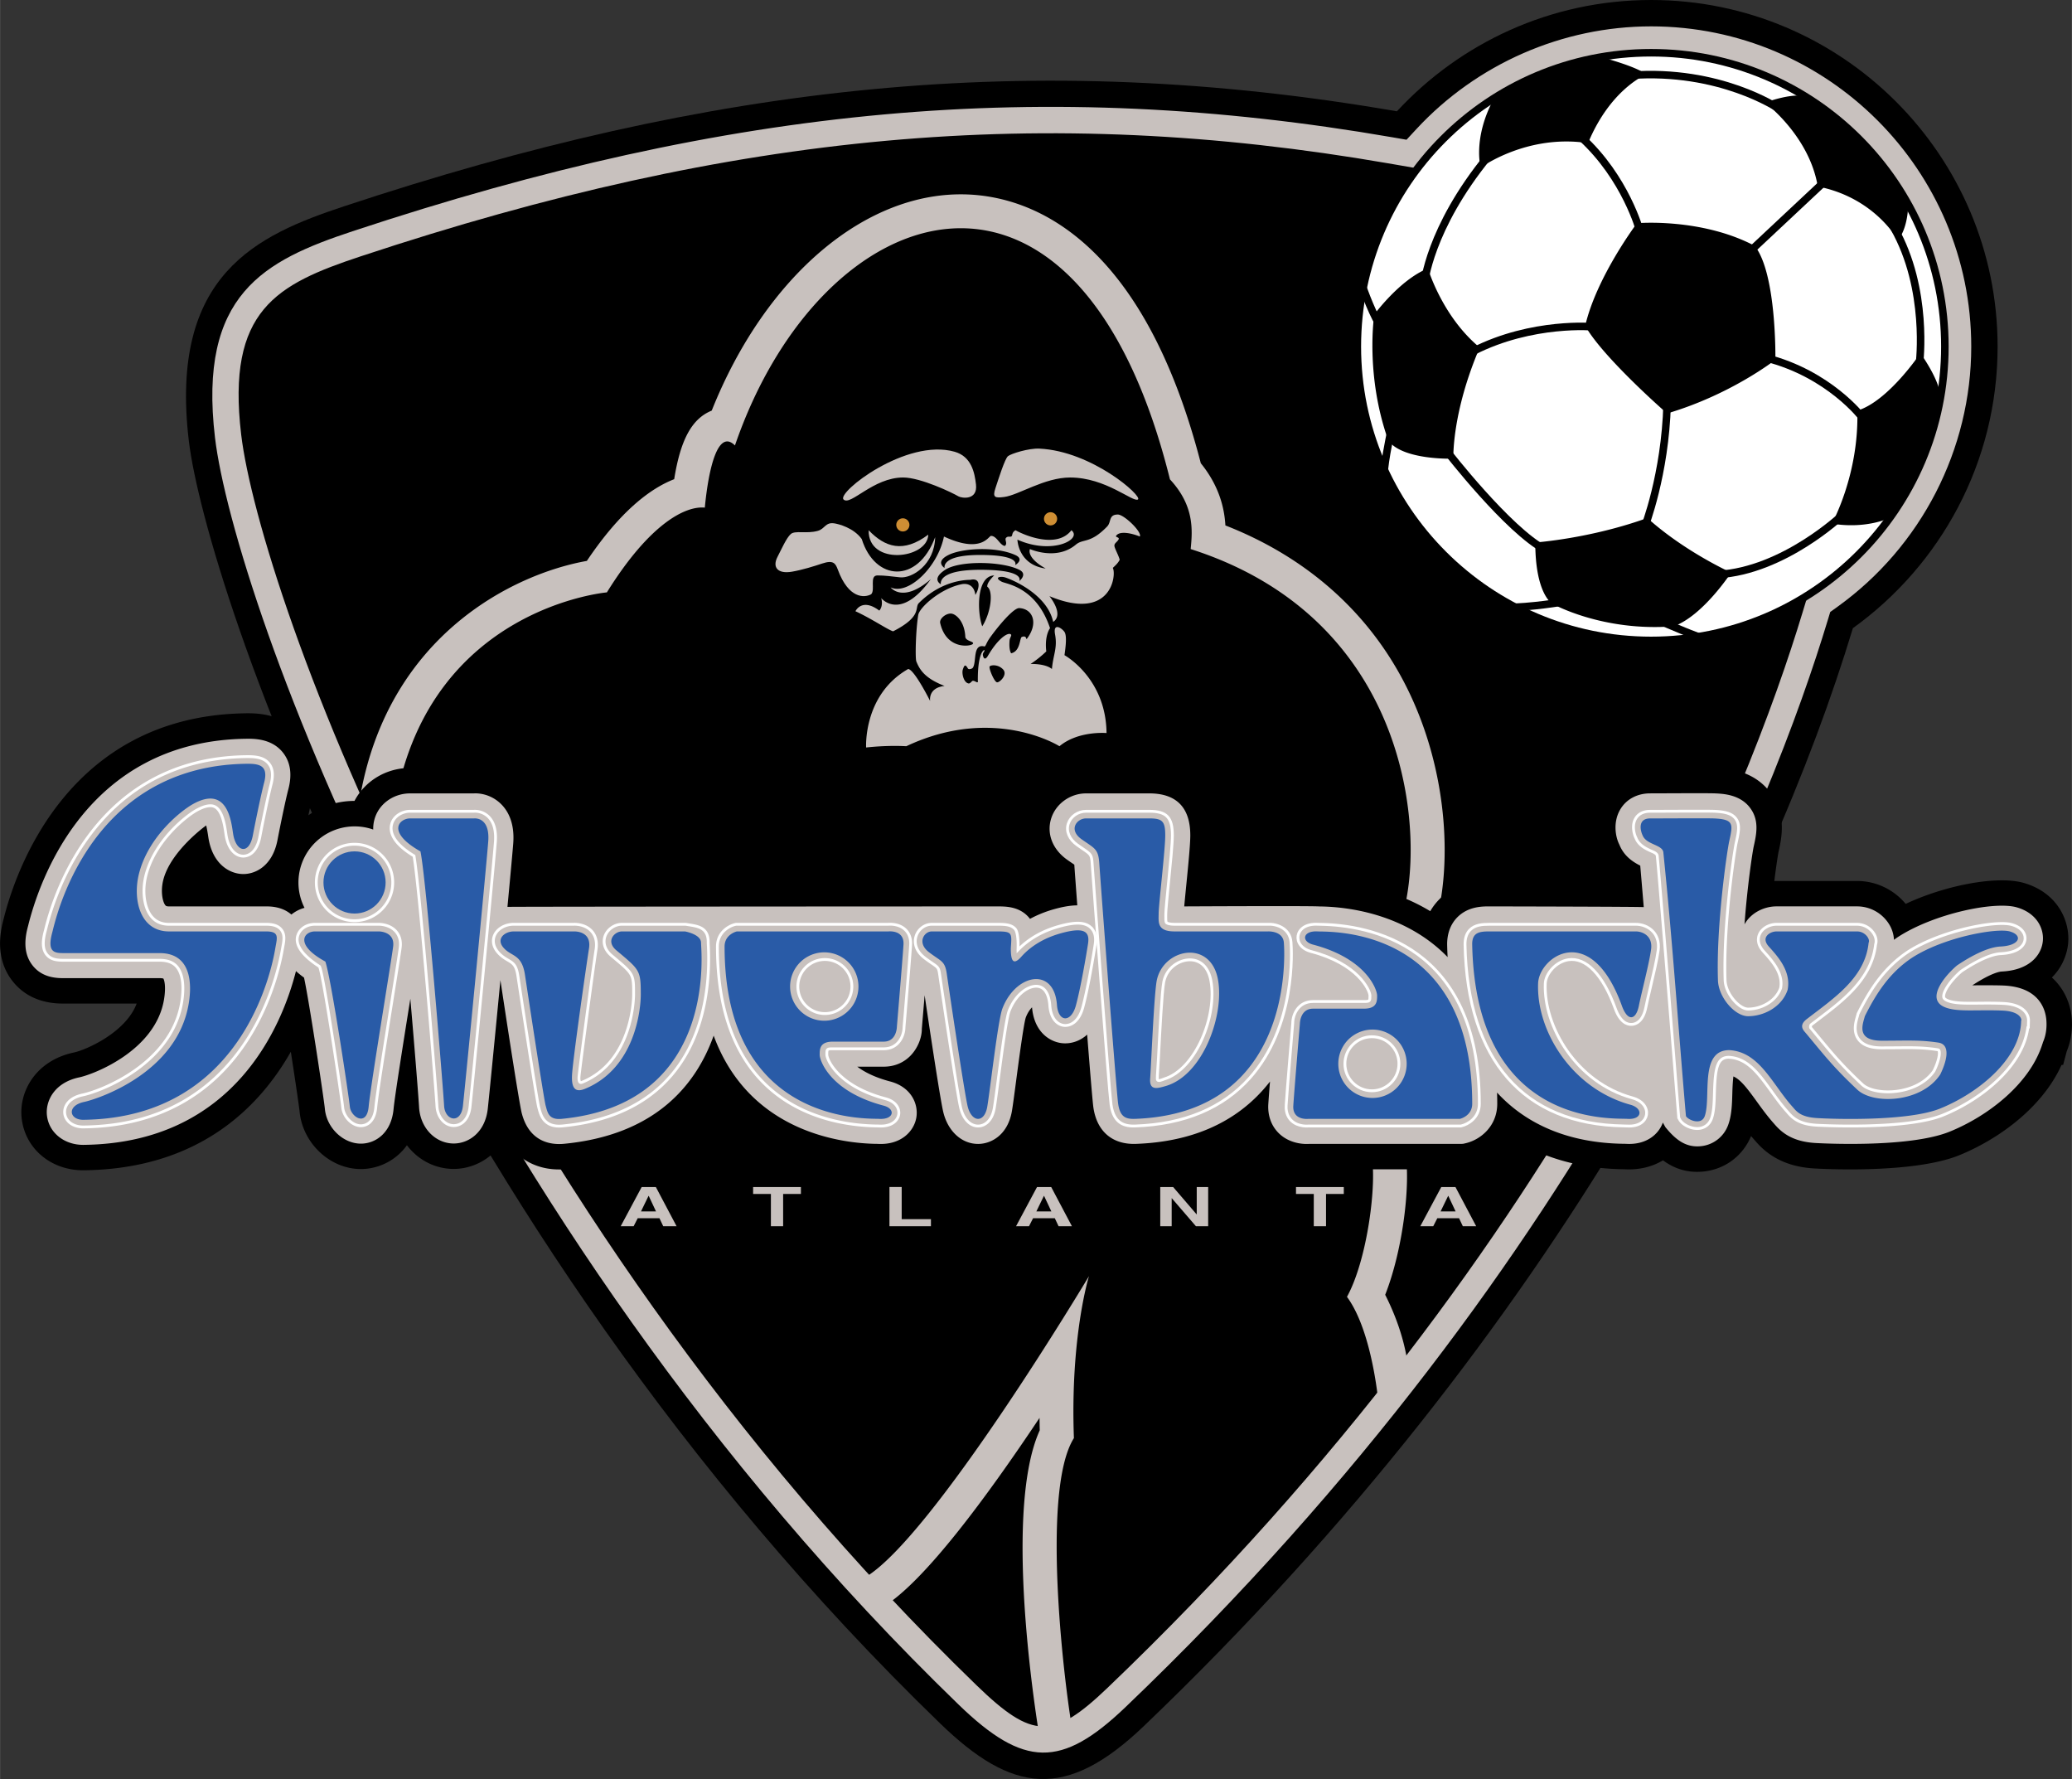
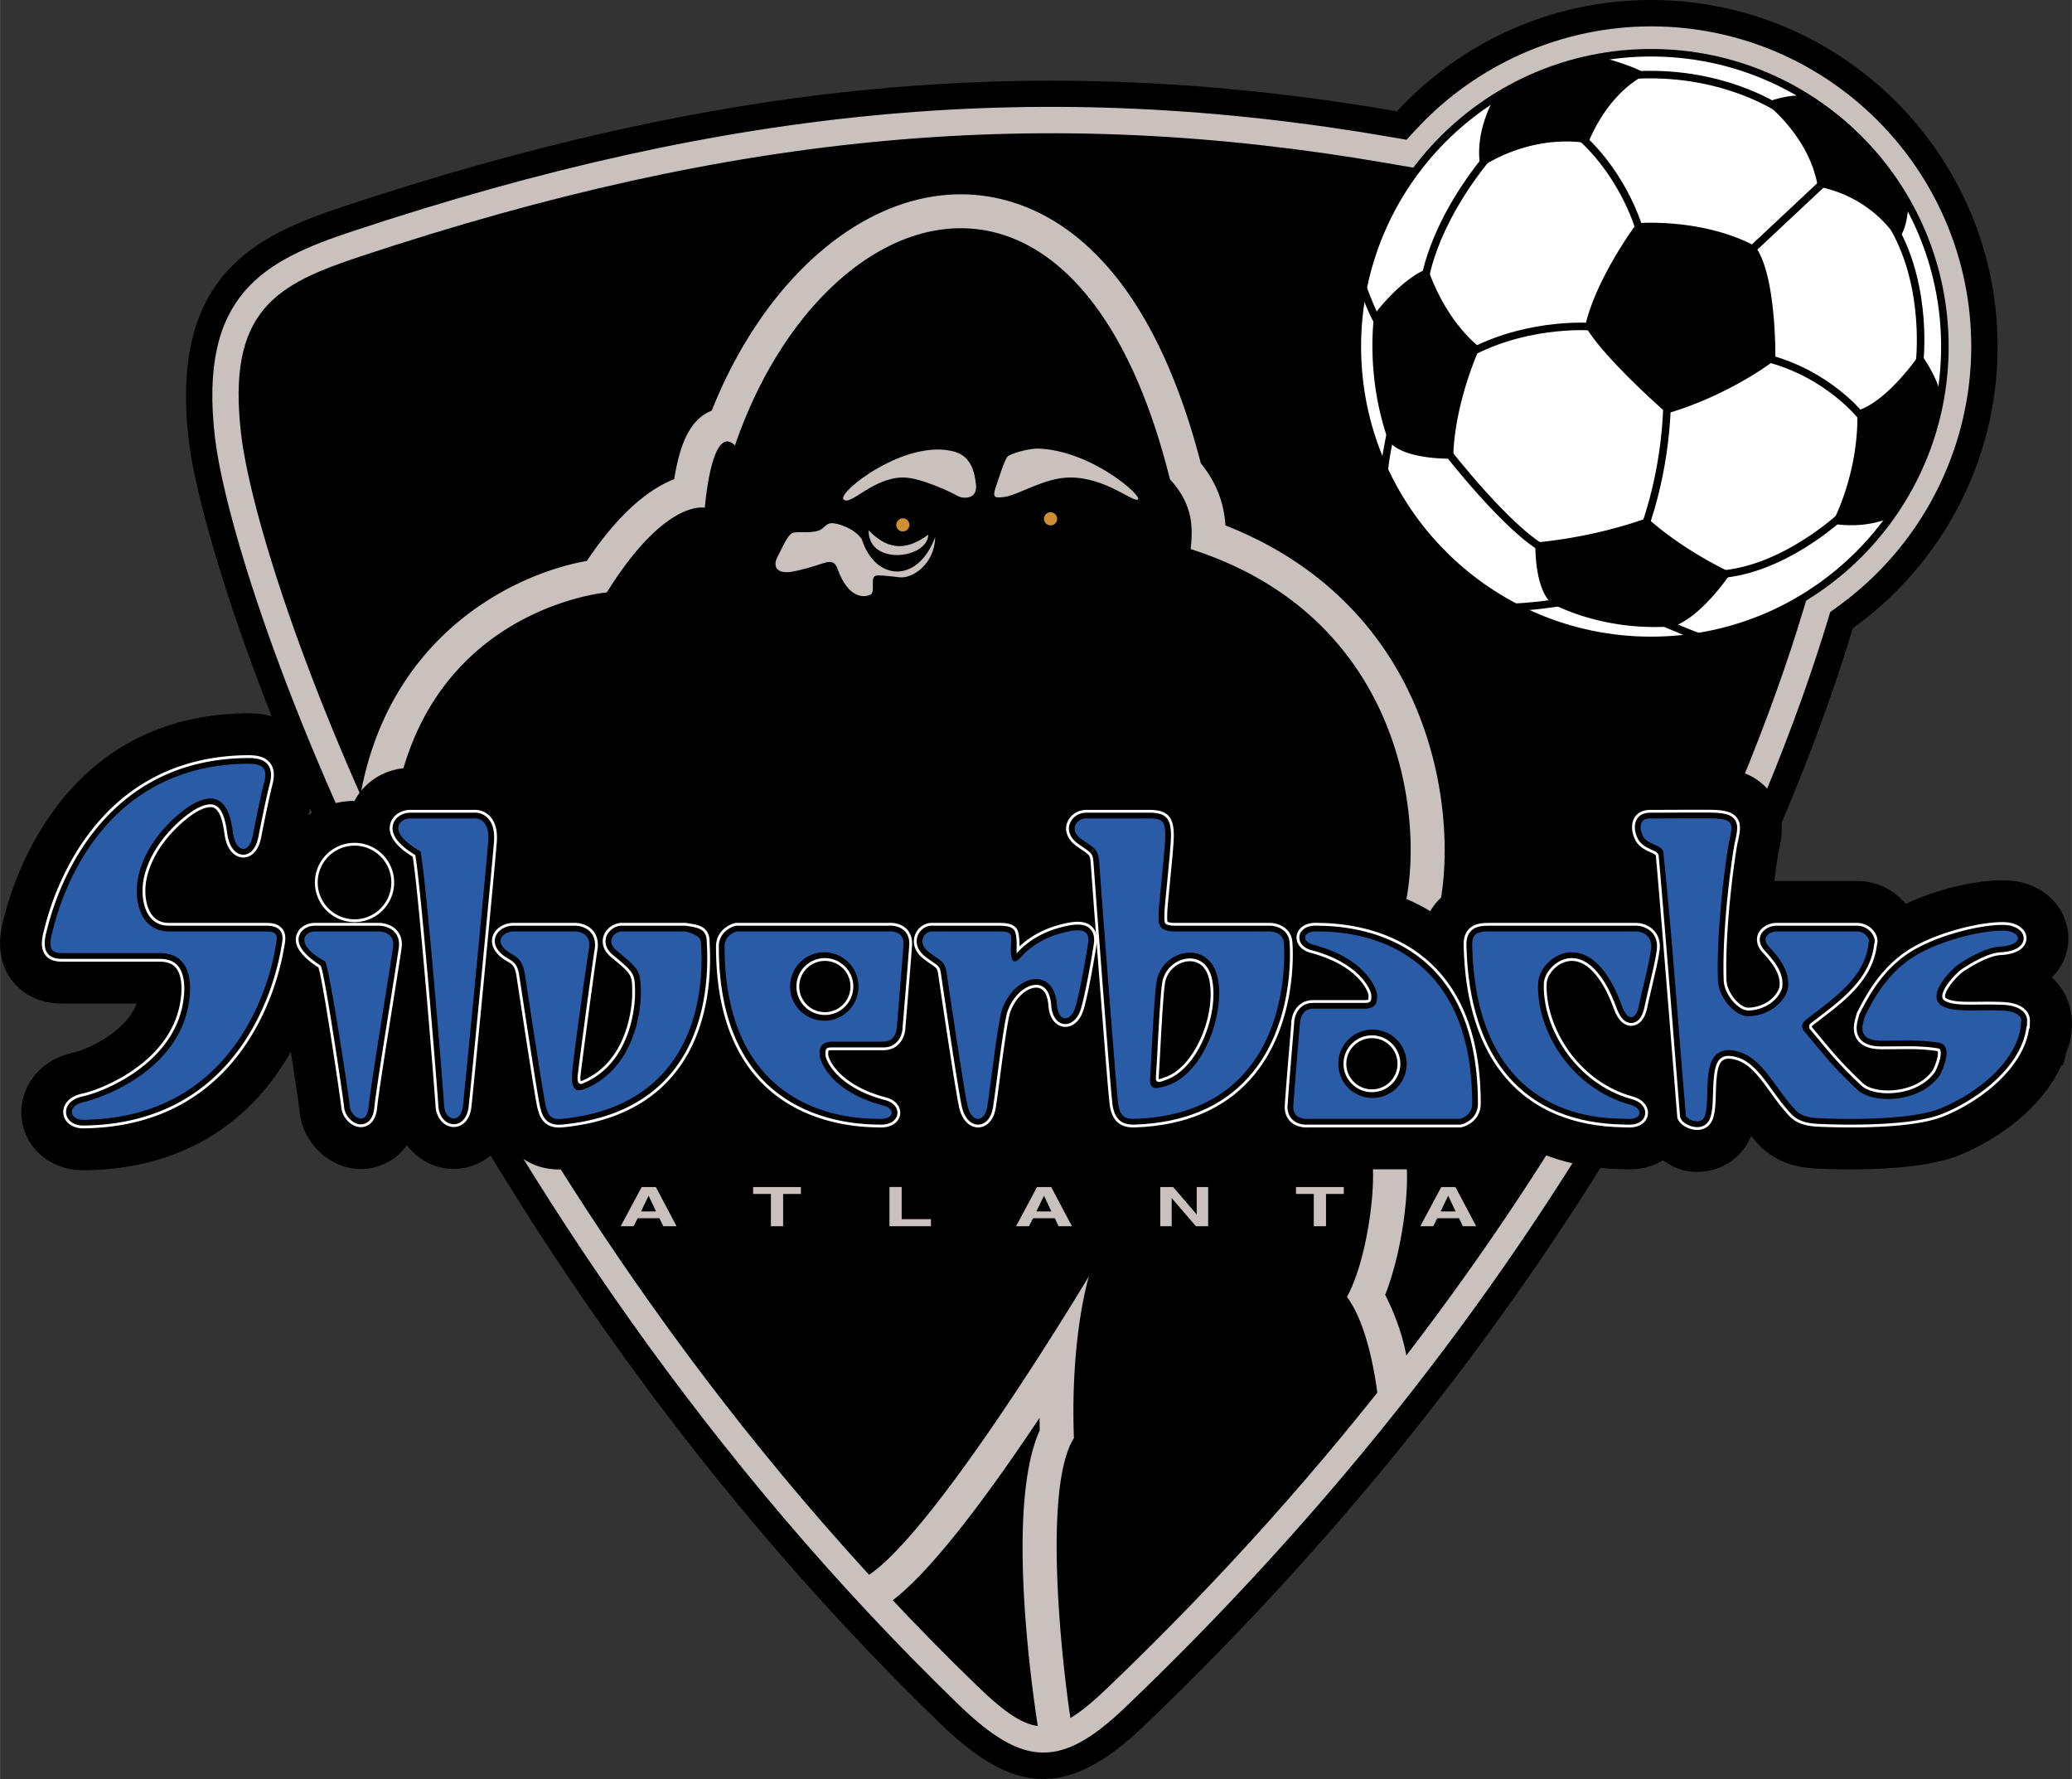
<svg xmlns="http://www.w3.org/2000/svg" width="2500" height="2146" viewBox="0 0 214.542 184.173">
  <rect x="0" y="0" width="214.542" height="184.173" fill="#333333" stroke="none" />
  <path d="M206.844 35.88c0-19.785-16.095-35.88-35.88-35.88-10.391 0-19.763 4.441-26.321 11.524-37.896-6.551-70.938-2.787-109.009 9.829-8.972 2.973-18.136 7.02-16.088 24.278 1.77 14.916 23.693 80.438 77.806 132.796 7.438 7.197 12.986 8.01 21.06.293 43.399-41.481 64.981-85.715 73.446-113.687 9.068-6.519 14.986-17.157 14.986-29.153z" />
  <path d="M170.964 2.73c-9.187 0-18.051 3.881-24.318 10.649l-1.007 1.088-1.46-.253c-36.079-6.236-68.284-3.327-107.687 9.73-9.143 3.03-15.996 6.526-14.235 21.365 1.946 16.406 24.68 80.539 76.993 131.156 6.772 6.553 10.647 6.616 17.275.281 49.11-46.939 67.215-94.314 72.72-112.503l.269-.886.751-.54c8.673-6.234 13.851-16.303 13.851-26.936-.001-18.28-14.873-33.151-33.152-33.151zm17.707 57.869l-.751.541-.751.54-.268.886-.269.886c-5.442 17.983-23.351 64.829-71.993 111.32-5.59 5.344-7.734 5.301-13.491-.269C49.36 124.395 26.885 61.145 24.967 44.987c-1.528-12.876 3.659-15.561 12.383-18.452 38.948-12.906 70.757-15.786 106.362-9.631l1.461.252 1.461.253 1.007-1.088 1.007-1.087c5.752-6.211 13.886-9.774 22.315-9.774 16.774 0 30.42 13.646 30.42 30.42.001 9.756-4.751 18.997-12.712 24.719z" fill="#c8c1be" />
  <g fill="#ce8e34">
    <circle cx="93.484" cy="54.34" r=".683" />
    <circle cx="108.779" cy="53.71" r=".683" />
  </g>
  <g fill="#c8c1be">
    <path d="M99.236 51.383c-.593-.355-3.9-1.95-5.72-1.95-3.121 0-5.46 2.99-6.175 2.274-.715-.715 6.5-6.37 11.505-4.939 1.741.497 2.068 2.151 2.21 3.38.195 1.69-1.495 1.43-1.82 1.235zM103.071 50.538c.325-.975.975-3.055 1.3-3.315.325-.26 2.146-.833 3.25-.78 5.459.26 10.725 4.94 10.205 5.265-.52.325-3.315-2.274-7.02-2.274-2.665 0-5.33 1.82-6.825 2.015-.958.124-1.235.064-.91-.911zM89.941 54.893c-.065 3.705 6.11 2.99 6.175.455-2.6 1.95-4.485 1.3-6.175-.455z" />
-     <path d="M96.831 55.608c-1.82 4.875-6.24 4.55-7.605.195-.845-1.17-2.405-1.56-2.86-1.625-.91-.13-.957.576-1.69.78-1.17.325-2.34-.065-2.794.325-.456.39-1.026 1.697-1.365 2.34-.585 1.105 0 1.82 1.495 1.56 1.09-.19 2.282-.565 3.12-.845 1.17-.39 1.382-.007 1.625.65 1.104 2.99 2.73 2.925 3.445 2.535.455-.455-.217-1.95.65-1.95.78 0 1.371.093 2.34.195 1.234.13 3.574-1.3 3.639-4.16z" />
-     <path d="M115.746 53.268c-.977 0-.654.767-1.104 1.235-1.755 1.82-2.471 1.231-3.25 1.885-2.015 1.69-4.745.455-4.745.455s-.456.845 1.625 2.015c-2.86-.39-2.925-2.99-2.925-2.99 3.64 1.625 6.76-.065 5.59-.975-1.496 1.95-4.875.52-5.786 0-.455.26-.259.585-.455.65s-.325-.065-.521.13c-.195.195.195.585-.129.845-.52-.065-.831-1.04-1.43-1.04-.26 0-.975 1.885-4.875.065-.65 3.185-3.705 6.11-5.525 5.265 0 0 1.234 1.69 4.16-.845-3.185 4.419-5.135 1.95-5.135 1.95s.26.78-.195 1.3c-1.82-1.365-2.47.065-2.47.065 1.69.78 3.34 1.912 3.9 2.08 3.055-1.56 2.192-2.452 2.665-2.925 2.535-2.535 5.282-2.394 5.33-2.405 1.105-.26.975.845.52 1.56-.13-1.04-.854-1.224-1.43-1.105-2.21.455-4.361 2.41-4.485 3.185-.26 1.625-.325 4.485-.195 4.81.354.883.91 1.755 2.925 2.535-1.755.195-1.495 1.56-1.495 1.56s-1.625-3.25-2.275-3.315c-4.68 2.666-4.355 8.125-4.355 8.125 2.405-.26 4.16-.13 4.16-.13 9.101-4.29 15.86 0 15.86 0 1.95-1.625 4.875-1.365 4.875-1.365-.065-5.72-4.355-8.06-4.355-8.06.13-.91.26-2.015 0-2.405-.26-.39-1.21-1.033-.975.26.26 1.43-.195 2.08-.325 3.575-.715-.585-2.21-.52-2.21-.52a11.73 11.73 0 0 0 1.625-1.3c-.195-1.69.39-2.405.39-2.405-1.43-4.291-4.558-4.569-5.005-4.81-.845-.455-.13-.585.325-.455.455.13 4.355 1.625 5.005 4.615 1.17-.78-.39-2.665-.39-2.665 6.435 2.665 6.955-2.21 6.565-2.925.195-.195.52-.455.714-.845-.129-.455-.39-.91-.52-1.3s.195-.455.39-.78-.533-.184-.13-.52c.39-.325 1.365-.195 2.34.195.261-.455-1.624-2.275-2.274-2.275zM98.21 57.453c1.351-.675 4.796-.935 6.903 0 1.029.456 0 1.053 0 1.053.176-.409-.292-1.053-3.627-1.053-3.334 0-3.744.877-3.686 1.345 0 0-1.027-.628.41-1.345zm-.859 7.06c-.119-.511.715-1.105 1.235-.975.52.13 1.3.91 1.365 2.405.065.455.975.455.78.715-.195.26-2.73.65-3.38-2.145zm5.899 6.126c-.292 0-.894-1.479-.78-1.641.114-.163.861-.244 1.381.292s-.309 1.349-.601 1.349zm2.291-7.686c1.43.081 1.999 1.592.78 3.185-.097.127.017-.406-.52-.195-.237.093-.13 1.479-1.105 1.69-.163-.26-.213-.756-.161-1.333.023-.26.216-.483.161-.585-.179-.325-1.235.179-2.405 2.178-.265.453-.455.309-.52-.065-.044-.257.297-.508.13-.52-.114-.008-.699.528-.65 3.315-.171.041-.211-.098-.487-.146-.137-.024-.29.319-.488.277-.52-.114-.703-1.076-.585-1.431.146-.438.244-.617.521-.129.093.165.448.04.52-.065.406-.602-.041-2.489 1.17-2.21.146.065.201-.327.552-.829.82-1.172 2.484-3.172 3.087-3.137zm-3.315-2.21c.65.456.39 2.665-.52 4.095-.52-1.365-.65-5.2 1.235-5.265 0 0-.78.715-.715 1.17zm3.315-.585c.195-.456-.325-1.17-4.03-1.17s-4.16.976-4.095 1.495c0 0-1.04-.52.455-1.495 1.495-.975 5.874-.897 7.67 0 .91.455 0 1.17 0 1.17z" />
+     <path d="M96.831 55.608c-1.82 4.875-6.24 4.55-7.605.195-.845-1.17-2.405-1.56-2.86-1.625-.91-.13-.957.576-1.69.78-1.17.325-2.34-.065-2.794.325-.456.39-1.026 1.697-1.365 2.34-.585 1.105 0 1.82 1.495 1.56 1.09-.19 2.282-.565 3.12-.845 1.17-.39 1.382-.007 1.625.65 1.104 2.99 2.73 2.925 3.445 2.535.455-.455-.217-1.95.65-1.95.78 0 1.371.093 2.34.195 1.234.13 3.574-1.3 3.639-4.16" />
  </g>
  <g fill="#c8c1be">
    <path d="M112.951 178.329l1.13-1.142a384 384 0 0 1-1.392 1.311l.262-.169zM145.495 70.839c-3.865-7.539-10.268-13.182-18.612-16.443-.108-1.854-.668-4.12-2.546-6.438-6.095-23.536-17.667-27.545-24.07-27.823-10.564-.459-21.013 8.438-26.575 22.374-2.034.825-3.224 2.957-3.886 7.099-2.422.94-5.548 3.249-9.044 8.46-7.573 1.351-20.349 7.62-23.413 24.066-1.024 5.499 10.165 22.972 15.736 34.378.568 1.046 13.518 25.806 35.295 46.995l1.95 2.145.975.78c4.33-2.526 10.991-11.638 16.333-19.646.003.423.01.852.021 1.289-4.047 8.886.074 32.437.131 32.664l2.431-.656.893-.574c-.742-3.758-3.475-25.009.082-30.626-.39-10.53 1.56-16.77 1.56-16.77s-16.185 27.105-23.205 31.2c-21.645-21.061-35.295-46.216-35.295-46.216s-14.225-29.141-13.26-34.32c3.705-19.89 21.84-21.45 21.84-21.45 4.485-7.215 8.19-8.97 10.141-8.775.39-4.095 1.365-8.19 3.12-6.435 8.97-26.13 35.49-34.905 45.045 3.51 2.535 2.73 2.34 5.265 2.145 7.215 23.205 7.41 24.375 30.42 21.84 38.22-1.572 4.836-3.705 21.84-3.12 24.57.585 2.73-.39 10.725-2.535 14.625 2.73 3.705 3.315 11.505 3.315 11.505s-1.979 2.747-5.932 7.445c3.906-4.347 5.733-6.583 5.932-6.86l1.755-2.145 1.365-1.56c-.059-.785-.207-4.114-2.477-8.6 1.882-4.767 2.71-11.871 2.019-15.095-.334-2.254 1.477-18.063 3.016-22.801 1.869-5.75 1.738-16.125-2.97-25.307z" />
    <path d="M136.854 153.208c-4.542 5.057-11.897 12.969-22.773 23.978 10.439-9.891 18.029-18.339 22.773-23.978zM111.196 179.889c.504-.467 1.001-.931 1.493-1.392l-1.575 1.013c.031.156.059.285.082.379z" />
  </g>
  <circle cx="170.964" cy="35.88" r="30.42" fill="#fff" stroke="#000" stroke-width=".78" />
  <g fill="#c8c1be">
    <path d="M67.15 123.804h.017l.755 1.607H66.37l.78-1.607zm-1.12 2.312h2.249l.391.83h1.383l-2.146-4.058h-1.468l-2.172 4.058h1.34l.423-.83zM81.087 126.946H79.82v-3.34h-1.841v-.718h4.949v.718h-1.841v3.34zM93.364 126.214h3.028v.731h-4.296v-4.058h1.268v3.327zM108.089 123.804h.017l.755 1.607h-1.553l.781-1.607zm-1.12 2.312h2.249l.39.83h1.383l-2.146-4.058h-1.468l-2.172 4.058h1.341l.423-.83zM123.917 122.888h1.182v4.058h-1.268l-2.494-2.894h-.017v2.894h-1.183v-4.058h1.335l2.426 2.826h.017v-2.826zM137.303 126.946h-1.268v-3.34h-1.841v-.718h4.949v.718h-1.84v3.34zM149.948 123.804h.017l.755 1.607h-1.553l.781-1.607zm-1.12 2.312h2.249l.391.83h1.383l-2.146-4.058h-1.468l-2.172 4.058h1.341l.422-.83z" />
  </g>
  <g fill="none" stroke="#000" stroke-width=".78">
    <path d="M152.537 36.368c6.142-3.12 12.48-2.535 12.48-2.535M163.749 14.235c4.583 4.192 6.045 9.652 6.045 9.652M181.299 25.935l7.703-7.215M182.859 37.05c6.533 1.657 9.945 6.143 9.945 6.143M172.622 41.828c-.195 7.312-2.34 12.773-2.34 12.773M149.807 46.703s6.337 8.19 10.237 10.237M177.887 59.476c6.825-.39 12.87-6.143 12.87-6.143M198.752 37.635s.975-7.703-2.633-14.04M184.127 11.212s-6.045-4.095-15.308-3.413M154.096 16.185c-6.142 7.508-6.63 13.26-6.63 13.26M142.787 33.54c-.877-1.462-1.853-4.29-1.853-4.29M143.274 50.018c-.098-1.462.683-5.07.683-5.07M161.896 62.303s-3.315.585-6.045.585M172.037 64.351s3.998 1.755 4.777 1.853" />
  </g>
  <path d="M169.501 23.107s-4.192 5.558-5.362 10.628c1.755 3.12 7.8 8.482 8.482 9.068 6.63-1.95 11.213-5.558 11.213-5.558s.147-8.932-2.146-11.797c-5.557-2.925-12.187-2.341-12.187-2.341zM154.779 10.042c-2.34 4.193-1.462 7.312-1.462 7.312s4.778-3.51 11.115-2.535c2.34-5.655 6.045-7.117 6.045-7.117-1.17-.877-4.583-1.755-4.583-1.755s-5.07.488-11.115 4.095zM186.857 9.945c-1.56-.292-4.095.683-4.095.683s4.583 3.413 5.46 8.678c5.947 1.17 8.288 5.558 8.288 5.558 1.073-1.268 1.073-3.608 1.073-3.608s-3.316-6.729-10.726-11.311zM200.897 41.048c0-1.658-2.048-4.485-2.048-4.485s-3.315 4.973-6.532 5.948c.195 6.63-2.633 11.7-2.633 11.7 3.607.585 5.948-.585 5.948-.585s3.803-4.486 5.265-12.578zM170.574 53.625c-5.948 2.145-11.603 2.535-11.603 2.535 0 5.362 1.755 6.337 1.755 6.337s5.167 2.925 12.578 2.34c3.022-1.072 5.948-5.558 5.948-5.558s-4.778-2.144-8.678-5.654zM143.761 45.63c1.56 2.047 6.728 1.853 6.728 1.853s-.195-4.68 2.73-11.505c-3.9-3.218-5.363-8.19-5.363-8.19-2.925 1.17-5.558 4.777-5.558 4.777s-.974 6.24 1.463 13.065zM214.526 105.534c-.091-1.483-.713-3.123-2.061-4.336a5.815 5.815 0 0 0 1.671-3.418c.273-2.361-1.046-5.363-4.59-6.376-2.746-.784-8.102.238-12.221 2.172a6.548 6.548 0 0 0-5.009-2.373h-8.385c-.07 0-.139.005-.208.007.203-1.641.387-2.787.435-3.007.325-1.462.869-3.91-.874-6.191-1.774-2.324-4.51-2.454-5.539-2.503-.537-.026-1.95-.024-5.121-.012-.584.001-1.189.004-1.758.065v-.06c-2.216 0-4.198 1.067-5.302 2.854-1.31 2.12-1.057 4.692-.33 6.068a6.408 6.408 0 0 0 2.09 2.729l.008.092c-2.298-.017-6.253-.03-13.139-.042-.902 0-3.298 0-5.188 1.929a5.99 5.99 0 0 0-.908 1.199c-4.425-2.675-9.149-3.088-11.312-3.12l-.108-.002c-1.175-.05-7.27-.034-11.158-.019.193-1.959.36-3.742.36-4.706 0-4.306-2.638-6.981-6.884-6.981h-6.533c-2.773 0-5.292 1.813-6.124 4.409-.82 2.559.108 5.286 2.361 7.032l.041.561c-.113.029-.22.059-.32.086a15.2 15.2 0 0 0-1.366.458c-1.47-.844-3.001-.808-3.759-.808-30.917.01-43.049-.017-47.87-.001.154-1.656.289-3.153.334-3.744.257-3.396-1.211-5.344-2.109-6.203-1.922-1.837-4.146-1.831-4.591-1.792h-6.603c-2.473 0-4.677 1.353-5.754 3.414a8.386 8.386 0 0 0-4.772 1.484c.176-.825.348-1.59.468-2.047.773-2.937-.134-4.914-1.03-6.056-1.98-2.522-4.949-2.469-6.067-2.449C6.968 74.175 1.568 90.283.366 95.151c-.694 2.545-.398 4.685.879 6.358 1.825 2.388 4.539 2.388 5.43 2.388h7.471c-1.14 3.028-5.293 4.811-6.5 5.065-3.95.832-5.711 4.048-5.409 6.795.348 3.166 3.059 5.435 6.446 5.397 11.763-.133 18.08-6.375 21.426-12.268.459 2.955.864 5.73.903 6.151.3 3.304 3.15 5.991 6.352 5.991a5.893 5.893 0 0 0 4.766-2.464c1.109 1.462 2.792 2.399 4.701 2.449 2.045.053 4.227-1.016 5.425-3.16 1.289 2.258 3.605 3.448 6.4 3.179 7.935-.765 12.561-4.271 15.261-8.134 5.231 7.331 13.871 8.108 16.759 8.151l.14.002c.193.009.383.013.568.008l.305.004.027-.02c2.116-.142 3.727-1.147 4.714-2.483 1.214 1.594 3.021 2.546 5 2.494 2.506-.067 5.317-1.835 5.95-5.633.106-.635.254-1.759.426-3.062.108-.818.204-1.531.289-2.155a5.825 5.825 0 0 0 1.639.414c.159.016.318.023.478.025.307 3.758.367 4.184.393 4.365.544 3.807 3.337 6.179 7.115 6.044 4.567-.164 8.467-1.337 11.647-3.5.321.64.751 1.222 1.285 1.728 1.323 1.252 3.183 1.898 4.927 1.776h15.676c.511 0 .783-.063 1.091-.134 1.594-.368 3.263-1.411 4.297-3.044 3.169 2.019 7.037 3.102 11.405 3.167 0 0 .211.004.152.001 1.495.093 2.873-.244 3.994-.924 1.017.752 2.293 1.285 3.941 1.181 2.339-.148 4.293-1.554 5.184-3.694.135.161.273.323.419.486.971 1.128 2.655 2.653 6.061 2.866.414.026 10.191.611 15.058-1.359 3.914-1.584 8.552-4.816 10.604-9.346.106-.018.174-.022.166.002l.376-1.419.004-.013-.001.001.001-.005c.156-.381.626-1.546.519-3.288z" />
-   <path d="M207.44 102.027c-.957-.04-2.995-.02-3.212-.02 2.002-1.314 2.876-1.421 3.033-1.428 2.893-.138 4.099-1.693 4.262-3.103.155-1.335-.62-2.948-2.697-3.542-2.31-.66-8.55.645-12.292 3.065-.145.097-.283.196-.421.296a3.36 3.36 0 0 0-.507-1.619 3.897 3.897 0 0 0-3.288-1.842h-8.385c-1.157 0-2.582.577-3.296 1.858.284-3.913.821-7.473.953-8.062.283-1.272.603-2.714-.396-4.021-1.032-1.351-2.748-1.433-3.573-1.472-.516-.024-2.392-.019-4.987-.009l-1.766.006c-1.316 0-2.432.585-3.062 1.605-.817 1.321-.542 2.903-.125 3.707.474 1.185 1.401 1.789 2.158 2.167.079.889.209 2.438.364 4.299-.262-.05-16.007-.077-16.007-.077-.711 0-2.191 0-3.307 1.138-.492.502-1.071 1.408-1.042 2.874.009.418.025.831.047 1.237-4.448-4.583-10.56-5.204-13.145-5.242l-.137-.002c-1.155-.072-13.991-.004-13.991-.004.056-.63.143-1.511.209-2.177.206-2.076.419-4.223.419-5.175 0-2.885-1.431-4.348-4.251-4.348h-6.533c-1.643 0-3.13 1.061-3.616 2.58-.501 1.562.121 3.197 1.622 4.269.23.165.428.299.603.417l.165.113.004.056c.021.337.137 1.928.304 4.157-.829.006-1.667.19-2.413.399-.895.25-1.722.588-2.487 1a2.622 2.622 0 0 0-.196-.238c-.986-1.052-2.34-1.052-3.15-1.052 0 0-50.55.017-50.761.048.307-3.258.541-5.805.6-6.585.167-2.199-.617-3.444-1.304-4.101-1.098-1.05-2.385-1.089-2.771-1.062h-6.603c-1.756 0-3.278 1.118-3.7 2.719-.082.31-.132.655-.12 1.025a5.817 5.817 0 0 0-7.744 5.48c0 .944.228 1.835.629 2.624a3.68 3.68 0 0 0-1.36.695c-.97-.841-2.189-.843-2.623-.843H17.502c-.292 0-.34-.062-.401-.139-.259-.333-.503-1.384-.203-2.586.751-3.003 4.407-5.635 4.446-5.656.071.28.144.678.223 1.219.416 2.769 2.182 3.783 3.568 3.811 1.344.026 3.09-.878 3.592-3.515.23-1.21.818-4.097 1.131-5.285.399-1.518.212-2.783-.555-3.76-1.172-1.493-3.048-1.459-3.95-1.443-16.462.291-21.319 14.795-22.447 19.36-.302 1.108-.586 2.735.432 4.067 1.034 1.354 2.59 1.354 3.338 1.354h9.848c.231 0 .345.029.387.044.098.158.284.807.074 2.12-.852 5.324-7.256 7.786-8.796 8.11-2.529.532-3.501 2.411-3.334 3.932.197 1.791 1.795 3.074 3.8 3.052 15.72-.177 20.603-12.561 21.987-17.987.246.223.522.447.835.674.54 2.485 2.069 12.61 2.158 13.59.177 1.95 1.886 3.597 3.73 3.597 1.522 0 3.16-1.112 3.385-3.597.114-1.249 1.05-7.11 1.669-10.99l.066-.415c.461 5.337.852 10.274.904 11.229.116 2.094 1.624 3.71 3.509 3.758 1.547.04 3.337-1.079 3.609-3.628.187-1.749.748-7.482 1.305-13.282.232 1.539 1.936 12.817 2.226 13.836.809 2.99 3.082 3.229 4.365 3.105 9.458-.911 13.666-6.093 15.49-11.197 3.701 10.07 13.381 11.151 16.821 11.203l.136.001c2.443.152 3.803-1.314 4.033-2.742.224-1.388-.533-3.144-2.723-3.72-1.604-.422-2.68-.993-3.395-1.528H91.5c1.073 0 2.022-.383 2.746-1.108.761-.764 1.214-1.881 1.204-2.826l.289-3.461c.504 3.403 1.565 10.453 1.908 11.995.462 2.079 1.954 3.443 3.713 3.396 1.321-.036 3.011-.956 3.424-3.435.099-.591.244-1.694.413-2.973.236-1.791.789-5.984 1.015-6.676.185-.49.431-.833.649-1.057.21 2.531 1.813 3.584 3.133 3.715.802.08 1.77-.156 2.575-.89.305 3.861.563 6.977.642 7.527.356 2.493 1.965 3.873 4.415 3.785 5.594-.2 10.018-2.078 13.148-5.582.255-.286.497-.578.727-.875a170.607 170.607 0 0 0-.175 2.338c-.076 1.211.328 2.3 1.137 3.065.922.874 2.178 1.117 3.117 1.055h15.676s.211 0 .293-.019l.206-.048c1.578-.364 3.278-1.799 3.278-4.087 0-.395-.008-.78-.021-1.16 3.103 3.374 7.525 5.22 13.075 5.303.101.001.239.003.279.005 2.093.131 3.377-.975 3.815-2.202l.267.48c1.001 1.223 2.014 2.074 3.522 1.978a3.36 3.36 0 0 0 3-2.281c.345-.986.376-2.116.406-3.209.023-.854.065-1.397.111-1.744.748.33 1.434 1.235 2.438 2.624.535.74 1.087 1.504 1.81 2.312.76.884 1.858 1.808 4.229 1.956.096.006 9.588.576 13.907-1.171 4.046-1.638 8.346-5.006 9.624-9.117l.006-.001.028-.106c.046-.155.452-.907.37-2.243-.082-1.334-.863-3.515-4.459-3.665z" fill="#c8c1be" />
  <g fill="#295ba7">
    <path d="M27.345 81.023c.488-1.853-.585-1.975-1.95-1.95-16.38.293-19.704 16.414-19.987 17.453-.585 2.145.292 2.145 1.268 2.145h9.848c3.726 0 3.195 4.091 3.022 5.167-1.17 7.312-9.55 9.969-10.823 10.237-1.853.39-1.563 1.87-.097 1.853 17.257-.195 19.75-17.069 19.89-17.843.195-1.072.39-1.657-.975-1.657H17.498c-3.022 0-3.774-3.332-3.12-5.947.975-3.9 4.379-6.547 5.557-7.215 3.608-2.047 4.003 1.754 4.193 3.022.292 1.95 1.657 2.243 2.047.195.214-1.121.82-4.127 1.17-5.46zM49.088 84.728h-6.63c-1.072 0-2.535 1.365 1.073 3.413.585 2.708 2.353 24.579 2.45 26.34.085 1.545 1.743 1.936 1.95-.003.375-3.513 2.425-24.803 2.62-27.376.195-2.574-1.463-2.374-1.463-2.374zM52.403 98.378c.745.63 1.658.585 1.95 2.535.146.969 1.95 12.871 2.145 13.553.195.683.296 1.497 1.658 1.365 16.185-1.56 14.43-17.355 14.43-18.233s-1.657-1.17-1.657-1.17h-6.532c-.78 0-1.705 1.009-.585 1.95 2.438 2.047 2.535 2.047 2.535 4.583 0 1.56-.585 7.605-5.752 9.75-.854.354-1.463.195-1.365-1.463.098-1.657 1.463-11.212 1.755-13.065.293-1.853-1.56-1.755-1.56-1.755h-6.24c-.975 0-2.049.878-.782 1.95zM91.989 96.428H76.291s-1.267.292-1.267 1.56c0 18.525 14.919 17.776 15.99 17.843 1.56.097 1.745-1.034.487-1.365-5.558-1.462-6.63-4.68-6.63-5.265s0-1.365 1.365-1.365h5.265c1.365 0 1.365-1.56 1.365-1.56s.585-6.922.683-8.483c.097-1.56-1.56-1.365-1.56-1.365zm-6.582 9.243a3.54 3.54 0 1 1-.001-7.079 3.54 3.54 0 0 1 .001 7.079zM96.473 96.428c-.78 0-1.56 1.17-.292 2.145 1.267.975 1.657.877 1.853 2.243.195 1.365 1.755 11.895 2.145 13.65.39 1.755 1.755 1.853 2.048.098s1.106-8.941 1.56-10.14c1.365-3.607 5.362-4.388 5.655-.39.133 1.816 1.462 1.852 1.95.097.487-1.755 1.072-5.167 1.268-6.435.195-1.268-.39-1.755-2.828-1.072-2.438.683-3.634 1.925-4.095 2.438-.877.975-1.072.292-1.072-.878.098-1.56.195-1.755-1.365-1.755l-6.827-.001zM132.938 97.598c-.097-1.268-1.657-1.17-1.657-1.17h-9.653c-1.852 0-1.657-.975-1.657-1.853 0-.877.683-6.63.683-8.093 0-1.462-.293-1.755-1.658-1.755h-6.533c-.975 0-1.853 1.17-.487 2.146 1.365.975 1.755.975 1.853 2.535s1.755 23.498 1.95 24.863c.195 1.365.78 1.595 1.755 1.56 16.38-.585 15.502-16.965 15.404-18.233zm-12.187 14.82c-.975.292-1.755.487-1.658-.78.097-1.268.39-8.58.683-10.14.682-3.315 5.568-4.274 6.337-.097.683 3.705-1.551 9.874-5.362 11.017zM135.474 115.831h15.698s1.268-.292 1.268-1.56c0-18.525-14.919-17.776-15.99-17.843-1.56-.098-1.746 1.034-.487 1.365 5.557 1.463 6.63 4.68 6.63 5.266 0 .584 0 1.365-1.365 1.365h-5.265c-1.365 0-1.365 1.56-1.365 1.56s-.585 6.922-.683 8.482 1.559 1.365 1.559 1.365zm6.581-9.243a3.54 3.54 0 1 1 0 7.079 3.54 3.54 0 0 1 0-7.079zM154.194 96.428c-.975 0-1.781.094-1.755 1.365.39 18.916 14.528 17.94 16.088 18.038 1.56.097 1.622-1.098.292-1.462-6.045-1.658-9.75-7.605-9.555-12.578.108-2.744 5.46-6.532 8.677 2.34.611 1.685 1.462 1.462 1.755 0 .292-1.463 1.072-4.388 1.267-5.85.195-1.462-.975-1.853-1.56-1.853h-15.209zM177.887 101.498c.061 1.765 1.755 3.706 3.12 3.706 1.66 0 3.51-.975 4.095-2.73.39-1.95-1.072-3.51-1.95-4.485s.163-1.56.78-1.56h8.385c.78 0 1.365.78 1.17 1.17-.362 3.618-3.576 5.725-6.374 7.879-.938.701-.345 1.213-.102 1.505 2.088 2.51 2.895 3.556 5.306 5.826 1.657 1.56 6.63 1.365 8.58-1.561.585-1.169 1.209-3.104-.195-3.314-1.95-.293-3.12-.195-5.85-.195-2.73 0-1.95-1.755-1.755-2.535 1.17-2.34 2.535-4.485 4.875-6.045 3.315-2.145 8.775-3.12 10.14-2.73 1.365.39 1.073 1.462-.975 1.56-1.681.08-3.9 1.56-4.485 1.95-1.17.975-3.272 3.41-1.365 4.291 1.267.585 3.315.276 6.045.39 2.34.098 1.95 1.356 1.95.975 0 3.9-4.29 7.508-8.385 9.165-3.314 1.341-11.015 1.097-12.771.987-1.757-.109-2.142-.746-2.53-1.179-2.093-2.333-3.414-5.689-6.54-5.854-3.12 0-1.853 4.875-2.535 6.825-.355 1.016-1.755.39-1.95 0-.78-8.97-1.365-17.843-2.34-27.3-.082-.8-1.755-.78-2.145-1.755-.195-.39-.585-1.755.78-1.755s5.948-.032 6.63 0c2.047.098 1.95.585 1.56 2.34-.233 1.051-1.365 8.774-1.169 14.429zM33.684 99.547c.584 1.658 2.437 13.943 2.535 15.016.097 1.072 1.755 2.145 1.95 0 .195-2.146 2.34-15.016 2.535-16.576.195-1.56-1.462-1.56-1.462-1.56h-6.63c-1.17 0-2.146 1.365 1.072 3.12" />
-     <circle cx="36.707" cy="91.357" r="3.218" />
  </g>
  <g fill="none" stroke="#fff" stroke-width=".292">
    <path d="M26.903 86.622c-.36 1.889-1.419 2.016-1.736 2.01-.697-.014-1.529-.608-1.772-2.233l-.023-.161c-.11-.758-.339-2.334-1.14-2.727-.544-.267-1.35.07-1.931.4-1.063.604-4.302 3.139-5.205 6.75-.395 1.578-.178 3.256.54 4.175.447.573 1.056.852 1.861.852H27.54c.516 0 1.16.061 1.555.537.425.512.308 1.144.183 1.812l-.034.181-.012.066c-.518 3.038-3.946 18.197-20.599 18.385-1.049.012-1.846-.565-1.938-1.401-.076-.687.37-1.601 1.875-1.917 1.902-.4 9.216-3.208 10.244-9.629.264-1.651.084-2.941-.506-3.633-.388-.455-.972-.676-1.785-.676H6.675c-.618 0-1.388 0-1.866-.626-.4-.525-.437-1.282-.117-2.456.009-.031.025-.096.043-.17 1.017-4.114 5.51-17.558 20.646-17.828.939-.017 1.903.026 2.459.734.396.503.467 1.205.22 2.145-.326 1.246-.914 4.139-1.157 5.41zM50.553 84.535a2.013 2.013 0 0 0-1.492-.548h-6.603c-.773 0-1.677.46-1.909 1.339-.198.751.058 1.918 2.316 3.282.621 3.698 2.285 24.272 2.376 25.912.062 1.122.795 1.985 1.707 2.009.694.017 1.561-.488 1.72-1.974.392-3.667 2.431-24.867 2.623-27.399.088-1.185-.16-2.067-.738-2.621zM73.337 97.809c-.005-.086-.011-.184-.01-.211.039-1.69-1.223-1.715-2.27-1.9l-.064-.011h-6.597c-.756 0-1.491.511-1.748 1.215-.123.338-.302 1.212.686 2.043l.222.186c2.049 1.719 2.049 1.719 2.049 3.829 0 .28-.06 6.892-5.296 9.066-.142.059-.447.196-.341-.735.183-1.609 1.458-11.167 1.747-12.993.154-.973-.166-1.568-.461-1.896-.68-.754-1.75-.721-1.831-.715h-6.24c-.919 0-1.746.502-2.009 1.222-.146.399-.243 1.193.75 2.034.232.196.466.334.673.456.515.304.855.504 1.023 1.623.02.128 1.943 12.866 2.166 13.646l.042.154c.169.625.521 1.926 2.399 1.745 14.492-1.396 15.395-13.583 15.11-18.758zM88.206 102.132c0-1.542-1.255-2.798-2.798-2.798s-2.798 1.255-2.798 2.798c0 1.543 1.255 2.798 2.798 2.798s2.798-1.255 2.798-2.798zm6.082-4.293c-.097 1.55-.66 8.216-.684 8.499.002.862-.559 2.239-2.104 2.239h-5.265c-.624 0-.624.046-.624.624.039.588 1.245 3.277 6.077 4.548 1.08.284 1.463 1.025 1.366 1.634-.097.602-.702 1.273-2.088 1.188a6.8 6.8 0 0 0-.225-.005c-4.949-.074-16.46-2.031-16.46-18.577 0-1.469 1.205-2.135 1.842-2.282l.082-.019h15.782l-.087.005c.114-.013 1.133-.112 1.824.542.288.27.616.767.564 1.604zM112.918 95.999c-.606-.538-1.589-.564-3.287-.089-1.71.479-3.127 1.298-4.226 2.429-.001-.036.104-1.744-.309-2.185-.405-.432-1.026-.466-1.798-.466h-6.825c-.709 0-1.371.491-1.61 1.195-.272.8.052 1.651.867 2.278.306.235.564.412.772.554.642.439.694.475.798 1.206.13.909 1.743 11.852 2.156 13.706.268 1.205.996 1.969 1.855 1.946.646-.017 1.418-.522 1.646-1.887.093-.561.237-1.649.404-2.911.333-2.526.836-6.344 1.119-7.089.675-1.784 2.055-2.709 2.999-2.571.95.138 1.175 1.295 1.224 1.973.104 1.428.83 2.005 1.475 2.069.668.066 1.525-.379 1.928-1.828.517-1.862 1.117-5.421 1.286-6.521.046-.302.188-1.224-.474-1.809z" />
    <path d="M133.678 97.542c-.113-1.464-1.522-1.91-2.396-1.854h-9.653c-.648 0-.815-.138-.842-.165-.089-.09-.082-.43-.077-.702.001-.079.003-.161.003-.245 0-.346.139-1.746.272-3.1.192-1.937.41-4.132.41-4.993 0-1.866-.605-2.496-2.398-2.496h-6.533c-.847 0-1.608.531-1.853 1.292-.25.779.1 1.6.935 2.196.213.152.401.28.567.393.865.588.916.623.976 1.585.083 1.323 1.747 23.458 1.956 24.921.288 2.016 1.496 2.232 2.515 2.196 5.071-.181 9.052-1.851 11.833-4.964 4.803-5.375 4.352-13.191 4.285-14.064zm-13.14 14.166c-.165.049-.698.336-.706-.013-.008-.35.071-1.2.125-2.257.129-2.518.346-6.73.544-7.791.308-1.496 1.635-2.292 2.728-2.28 1.118.012 1.904.802 2.155 2.167.666 3.609-1.565 9.19-4.846 10.174zM139.257 110.127c0 1.542 1.255 2.798 2.798 2.798s2.798-1.255 2.798-2.798c0-1.543-1.255-2.798-2.798-2.798s-2.798 1.255-2.798 2.798zm-6.083 4.293c.097-1.55.66-8.216.684-8.499-.002-.862.558-2.239 2.104-2.239h5.265c.624 0 .624-.047.624-.624-.039-.588-1.245-3.277-6.078-4.548-1.08-.284-1.464-1.025-1.366-1.634.097-.602.702-1.274 2.088-1.188.035.002.127.004.224.005 4.95.074 16.461 2.031 16.461 18.577 0 1.469-1.205 2.135-1.842 2.282l-.083.019h-15.782l.087-.005c-.114.014-1.133.112-1.825-.542-.284-.27-.613-.767-.561-1.604z" />
    <path d="M169.404 95.688c.534 0 1.285.207 1.793.788.299.342.629.949.501 1.903-.127.955-.488 2.483-.807 3.832-.186.789-.362 1.534-.468 2.066-.294 1.472-1.024 1.743-1.433 1.774-.507.038-1.221-.22-1.746-1.667-1.261-3.478-3.031-5.31-4.855-5.025-1.318.205-2.346 1.469-2.385 2.462-.174 4.455 3.221 10.246 9.011 11.834 1.165.319 1.577 1.112 1.47 1.755-.098.587-.682 1.244-2.005 1.162-.074-.005-.209-.007-.367-.01-10.34-.154-16.169-6.813-16.416-18.752-.014-.66.159-1.178.512-1.539.526-.537 1.3-.582 1.983-.582h15.212z" />
    <path d="M207.363 103.878c-.909-.038-1.748-.03-2.488-.023-1.438.014-2.575.025-3.277-.299-.307-.142-.325-.277-.334-.342-.081-.616.878-1.876 1.834-2.681 2.155-1.432 3.405-1.772 4.074-1.804 1.473-.07 2.411-.618 2.51-1.465.062-.542-.264-1.232-1.367-1.547-1.669-.477-7.382.644-10.754 2.826-2.593 1.729-4.047 4.169-5.127 6.33l-.037.073-.02.079c-.015.06-.037.135-.059.214-.168.588-.45 1.574.146 2.366.444.588 1.225.875 2.386.875l1.602-.009c1.667-.015 2.674-.024 4.139.195.143.021.163.061.173.08.135.26.001 1.089-.509 2.125-.782 1.147-2.223 1.919-3.961 2.118-1.443.165-2.838-.125-3.471-.72-2.13-2.005-2.968-3.015-4.637-5.027l-.607-.732-.081-.094c-.038-.043-.049-.265.065-.35l.756-.577c2.571-1.949 5.481-4.158 5.89-7.709.114-.349.051-.751-.183-1.128a2.059 2.059 0 0 0-1.711-.963h-8.385c-.636 0-1.438.354-1.739 1.03-.146.328-.287.994.409 1.767l.068.077c.841.933 1.987 2.208 1.712 3.722-.504 1.431-2.071 2.179-3.375 2.179-.919 0-2.331-1.574-2.379-2.989-.196-5.678.941-13.293 1.153-14.244.241-1.087.416-1.873-.06-2.495-.422-.553-1.18-.698-2.188-.746-.508-.024-2.939-.014-4.894-.006l-1.772.006c-.858 0-1.282.395-1.486.727-.439.71-.18 1.655.019 2.044.308.77 1.046 1.105 1.585 1.35.171.078.565.214.613.464.049.25 1.001 11.813 1.457 17.536l.779 9.688s.012-.052.011-.056l.064.128c.279.558 1.187 1.005 1.942.958.652-.042 1.152-.422 1.37-1.044.25-.713.275-1.653.303-2.648.071-2.596.3-3.681 1.494-3.682 1.932.102 3.08 1.689 4.409 3.527.506.7 1.03 1.425 1.618 2.081l.094.108c.521.605 1.176 1.205 2.94 1.315.092.006 9.227.526 13.096-1.04 3.997-1.618 8.28-5.078 8.796-9.056.033-.004.054-.009.056-.016l.02-.73c.007-.17-.029-1.656-2.682-1.766zM40.591 103.517c.431-2.701.772-4.835.847-5.436.104-.83-.188-1.358-.45-1.656-.632-.716-1.636-.737-1.748-.737h-6.63c-.889 0-1.613.5-1.803 1.244-.186.729.194 1.788 2.253 3.116.33.183 2.332 13.613 2.42 14.583.091 1.001.989 1.913 1.885 1.913.321 0 1.379-.138 1.541-1.913.119-1.31 1.024-6.976 1.685-11.114M32.747 91.359c0-2.183 1.775-3.958 3.958-3.958s3.958 1.775 3.958 3.958c0 2.183-1.776 3.958-3.958 3.958s-3.958-1.775-3.958-3.958z" />
  </g>
</svg>